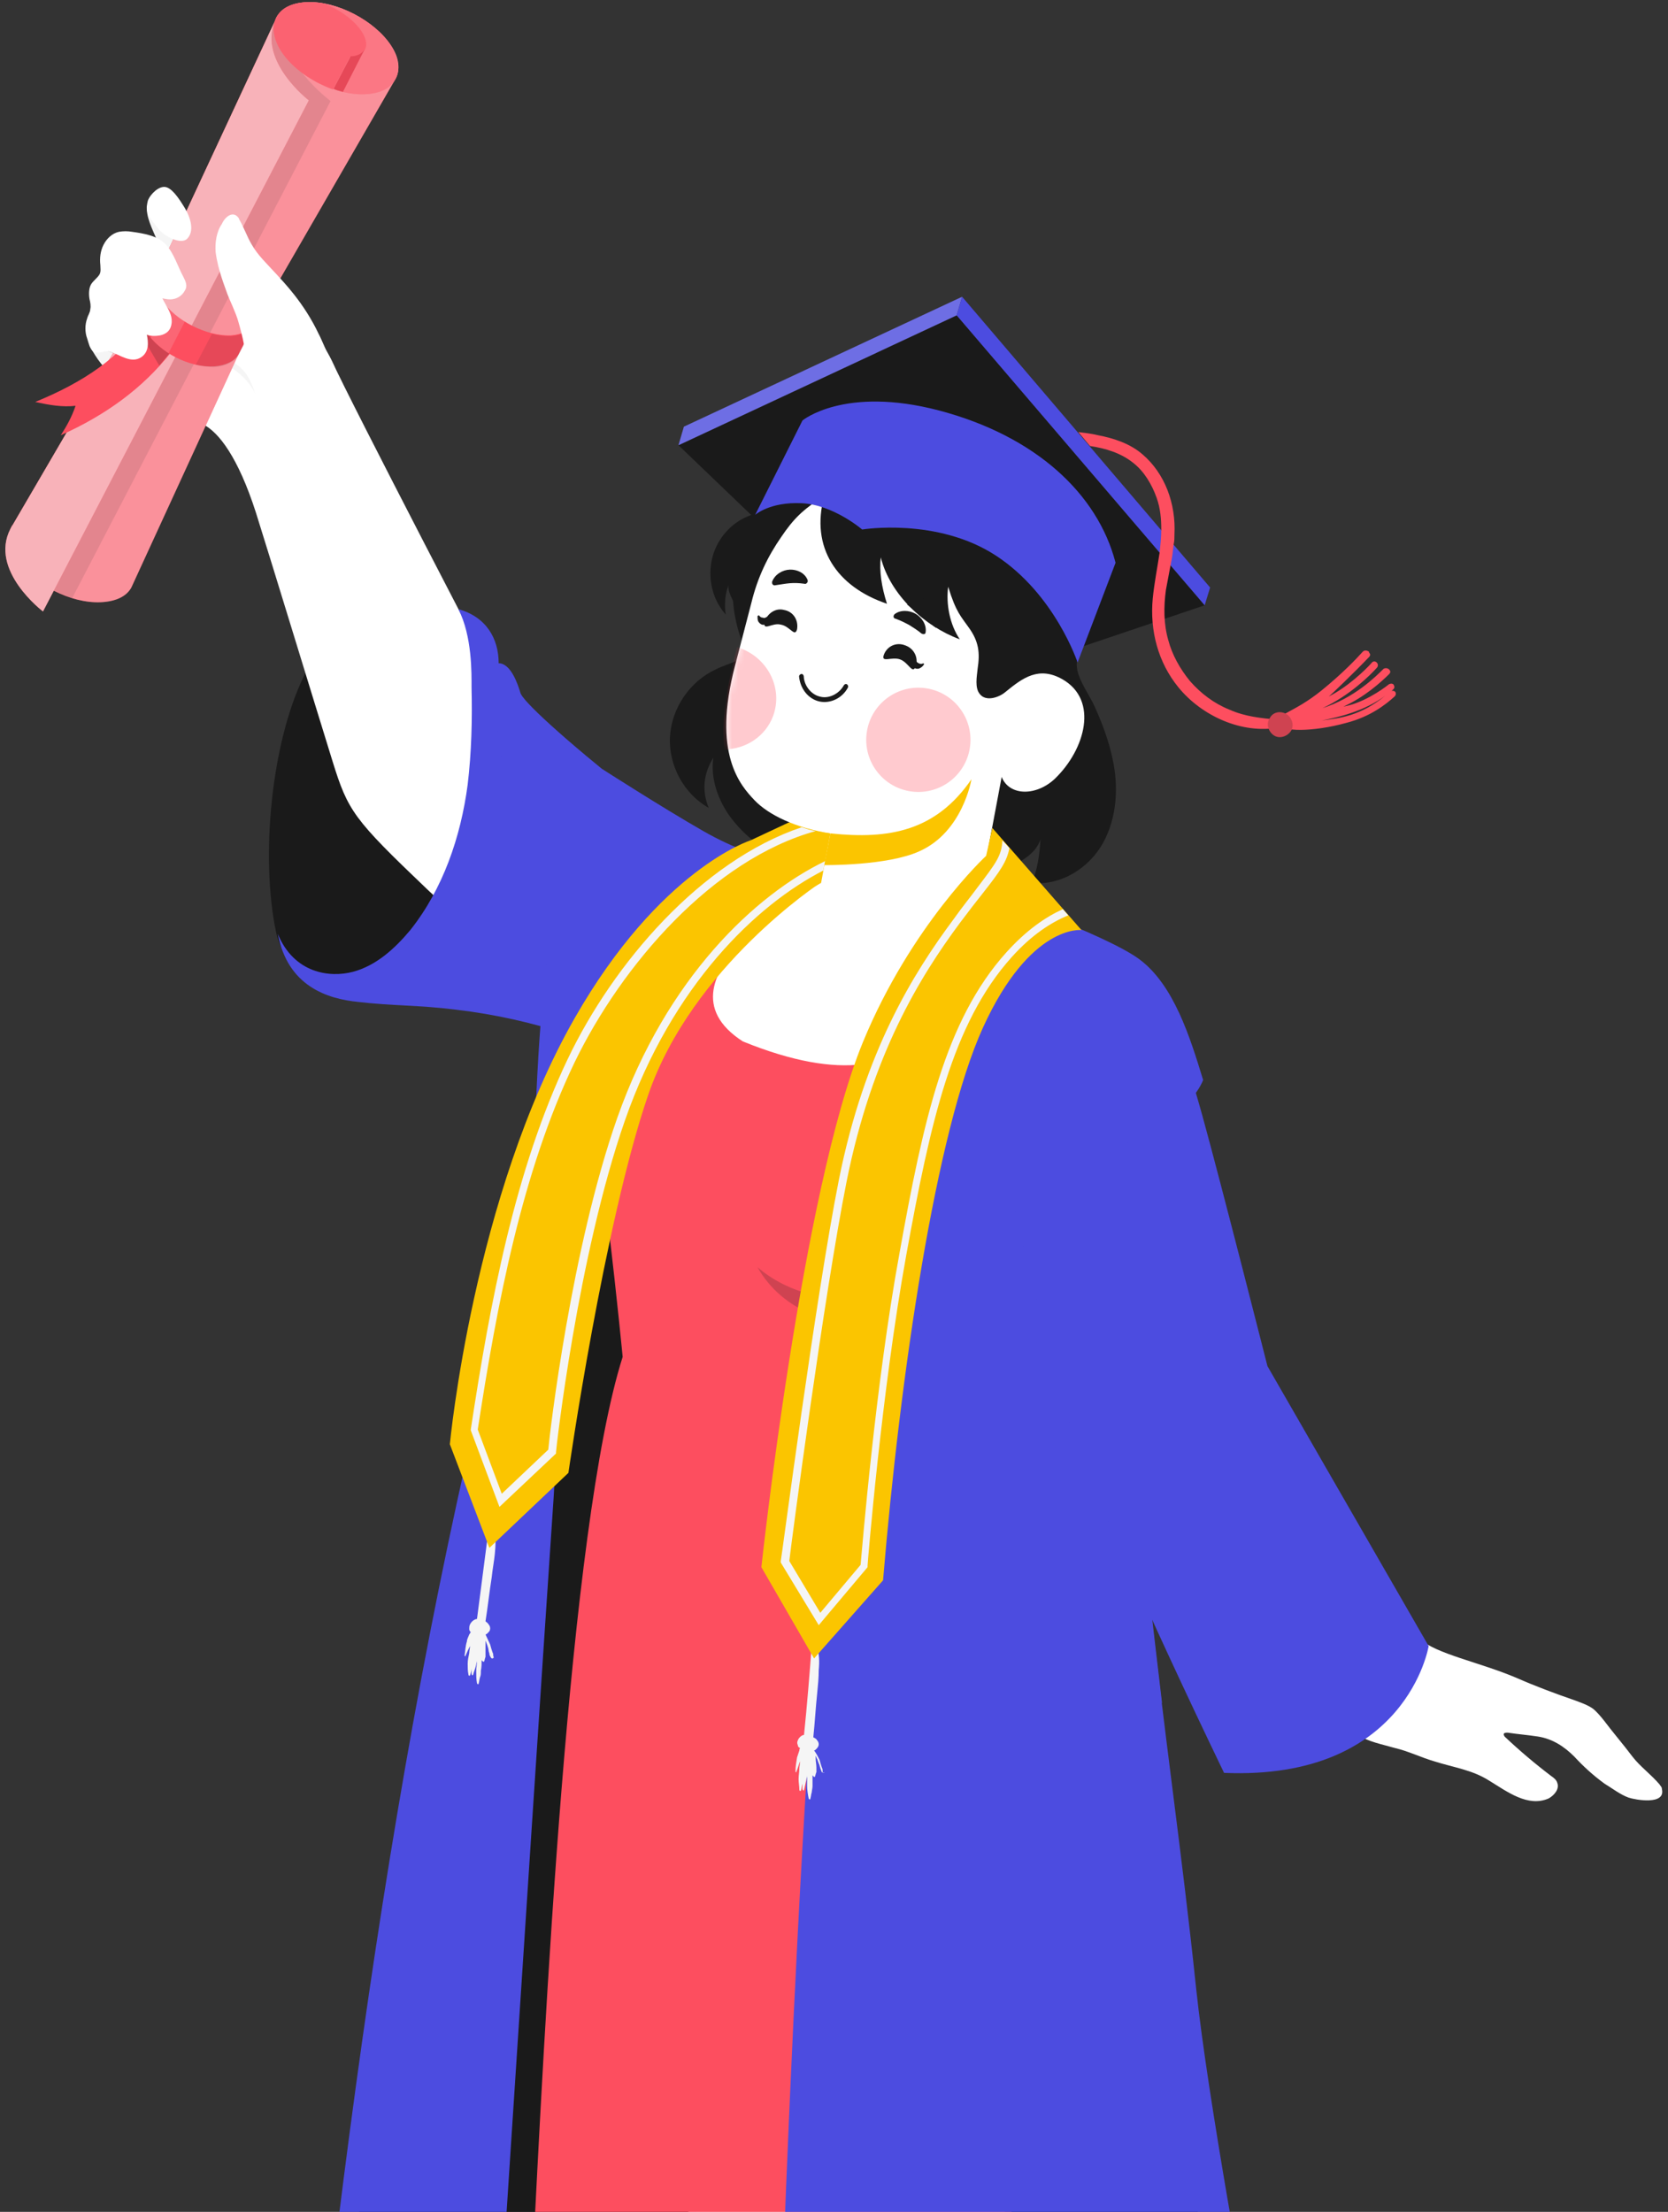
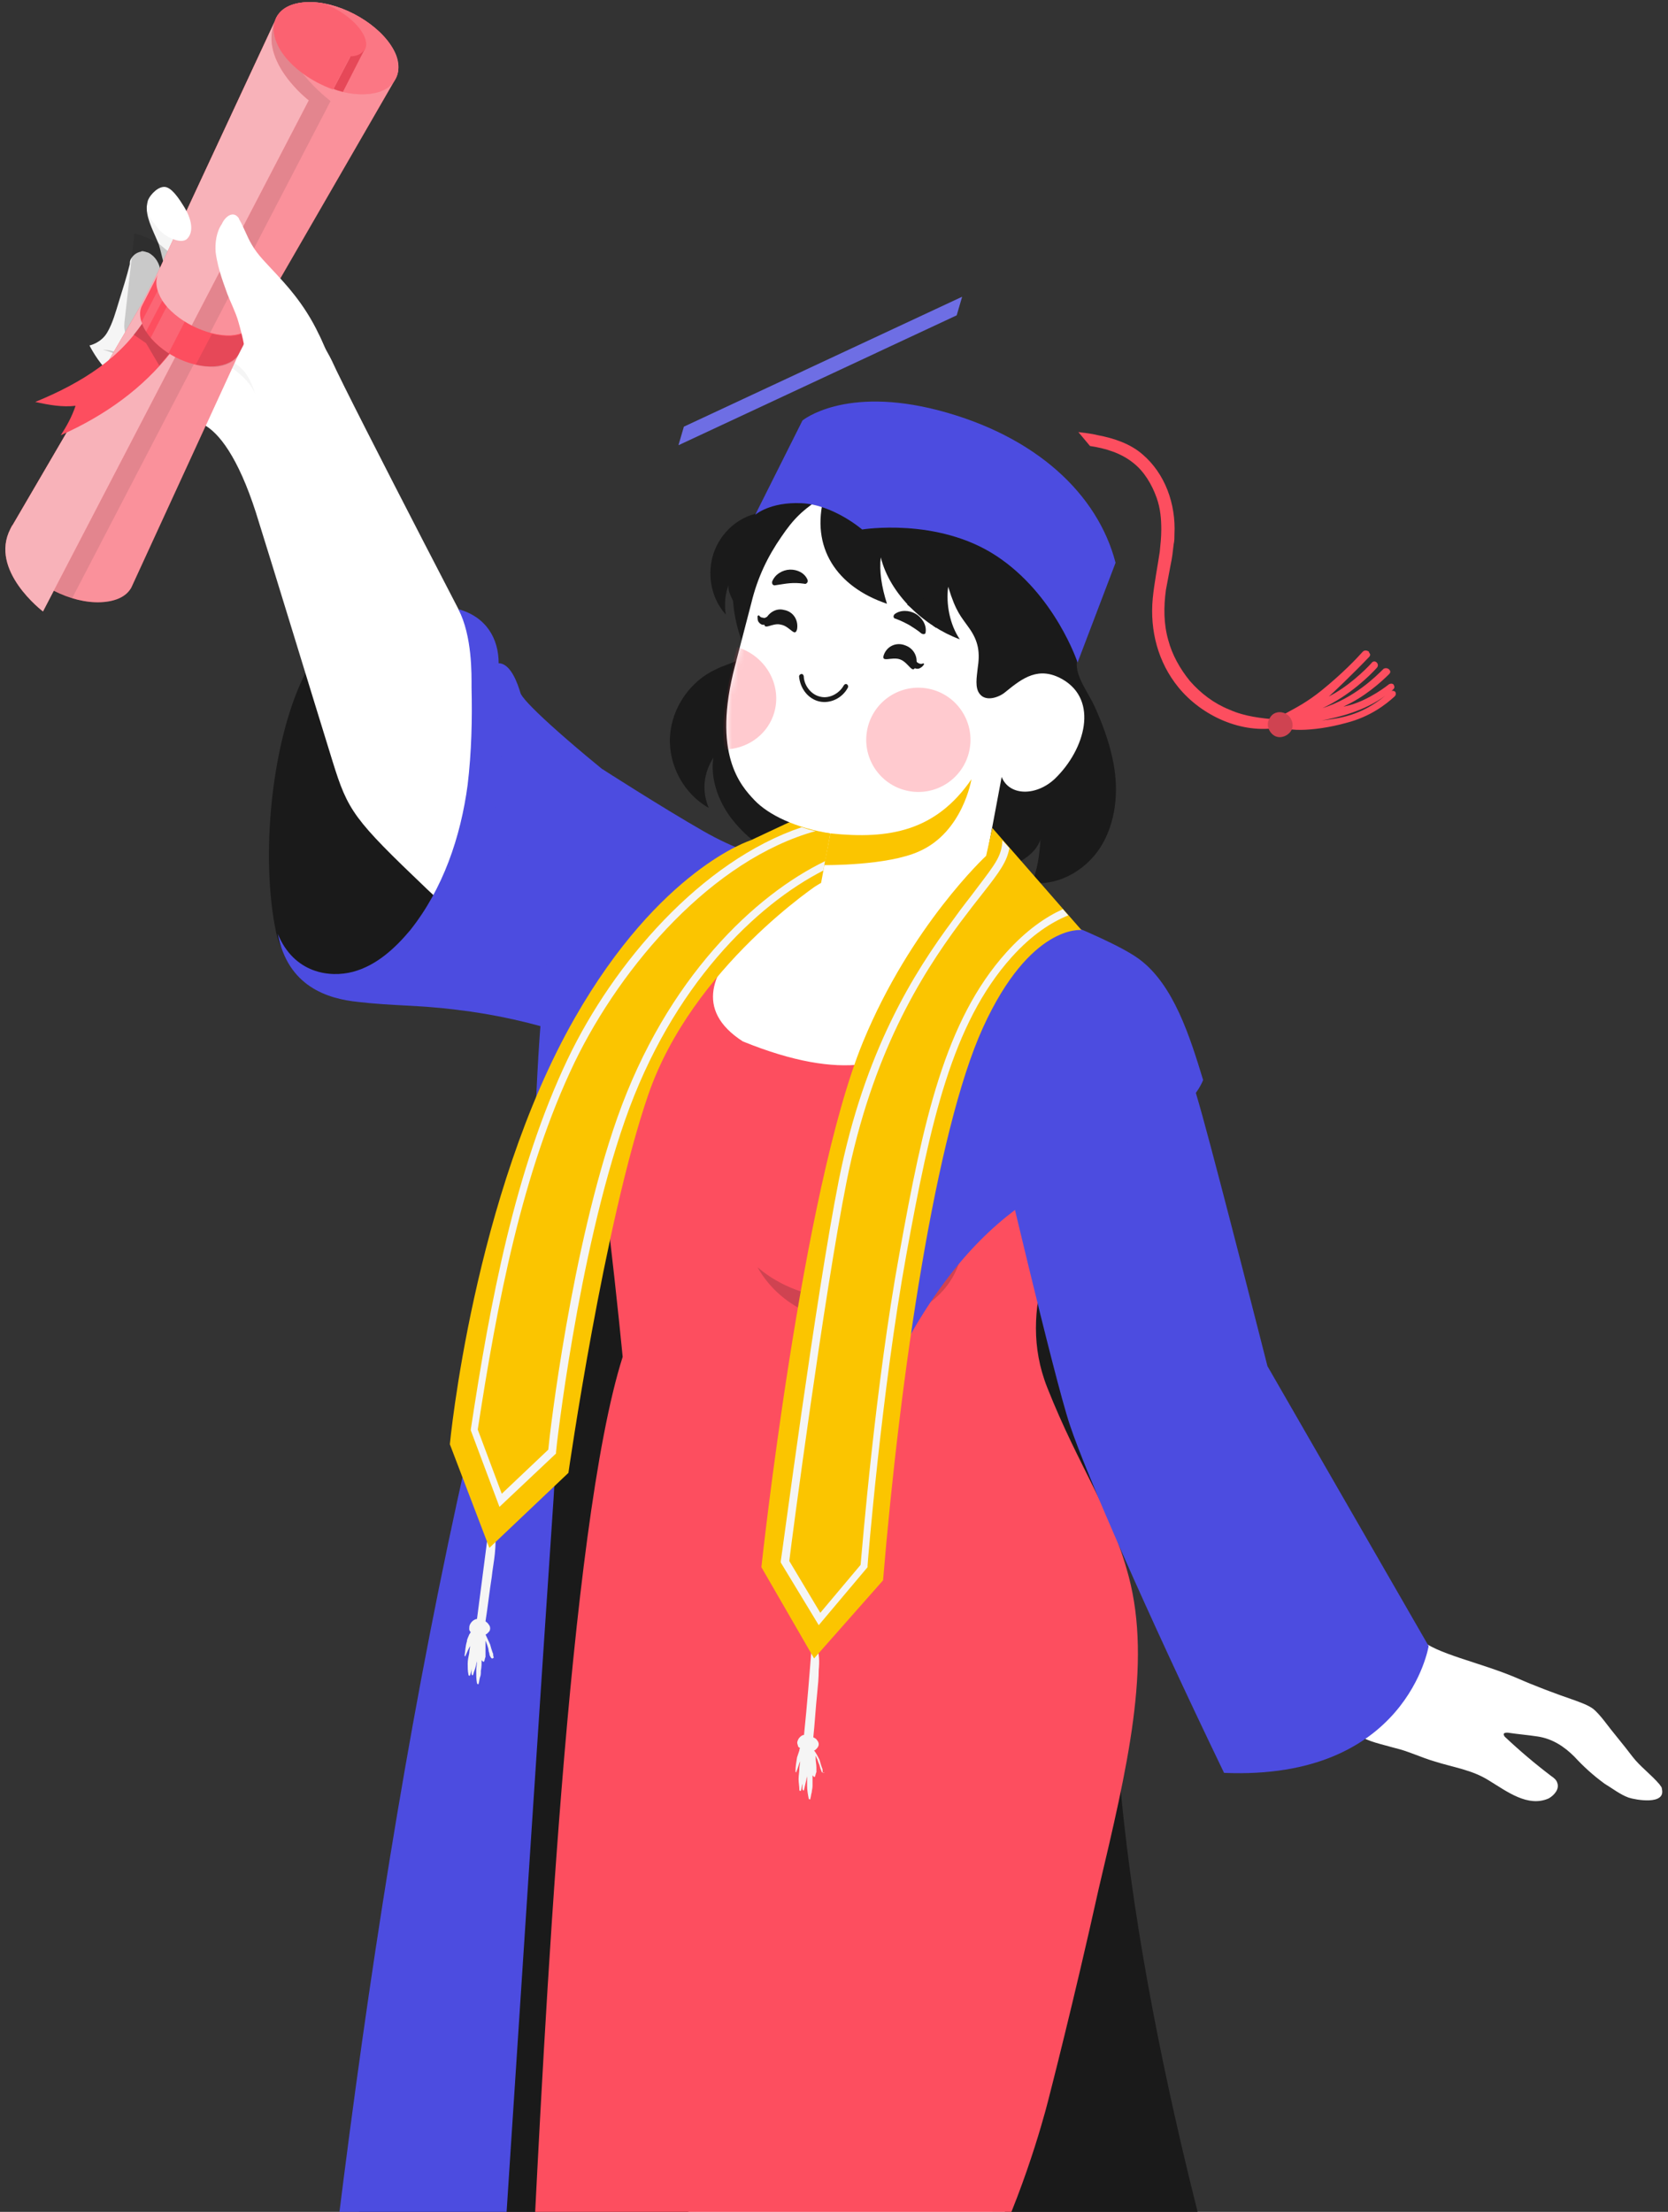
<svg xmlns="http://www.w3.org/2000/svg" width="270" height="358" viewBox="0 0 270 358" fill="none">
  <rect x="0" y="0" width="270" height="358" fill="#333333" stroke="none" />
  <ellipse cx="146.868" cy="96.978" rx="28.445" ry="25.348" transform="rotate(14.44 146.868 96.978)" fill="#1A1A1A" />
  <path d="M49.877 396.588C73.956 366.979 147.574 356.404 201.752 386.278C201.752 386.278 184.696 332.743 181.059 285.554C177.547 238.365 176.293 179.411 176.293 179.411L97.534 173.463L49.877 396.588Z" fill="#1A1A1A" />
  <path d="M198.139 441.631C193.874 430.993 187.099 416.351 187.099 416.351C187.099 416.351 185.343 415.725 184.214 414.724C181.204 412.346 173.426 383.937 167.906 369.92C159.125 347.518 148.839 334.753 141.437 326.743C144.95 309.973 152.226 275.181 152.226 275.181L142.19 256.284C142.19 256.284 109.072 238.512 101.044 225.121C101.044 225.121 94.772 259.162 93.266 284.067C90.381 327.995 96.026 334.252 103.804 346.642C107.567 352.524 123.248 374.676 135.541 389.819C146.455 404.336 149.466 408.842 154.985 416.226C159.627 422.483 164.394 429.492 166.276 432.745C169.788 438.878 172.046 448.514 173.3 453.646C174.555 458.652 174.806 464.784 174.429 468.914C174.429 468.914 172.673 480.052 174.555 479.802C176.437 479.552 192.745 470.916 197.511 465.034C202.153 459.152 202.404 452.269 198.139 441.631Z" fill="#F5F5F5" />
  <path d="M151.848 339.509C150.594 338.382 149.214 337.006 147.708 335.504C147.834 335.128 147.959 334.878 148.085 334.503C145.701 331.499 143.443 328.996 141.436 326.868C144.321 313.227 149.716 287.446 151.597 278.435L142.189 256.284C142.189 256.284 120.487 244.645 107.942 233.131C108.193 236.885 108.695 241.015 109.322 244.895C106.562 244.77 104.681 245.896 104.179 249.15C102.046 264.418 117.476 280.062 117.476 280.062C117.476 280.062 116.096 288.447 112.96 305.217C110.451 319.359 108.695 337.506 108.695 354.151C115.344 363.537 126.383 378.681 135.415 389.944C146.329 404.462 149.339 408.967 154.859 416.351C154.859 416.476 154.984 416.476 154.984 416.601C161.131 391.071 160.755 380.933 156.615 366.416C156.615 366.416 159.5 361.034 161.507 355.778C158.371 349.395 154.984 344.014 151.848 339.509Z" fill="#F5F5F5" />
  <path d="M113.213 487.436C114.969 482.555 118.356 473.169 118.733 466.161C118.983 462.531 118.858 453.896 118.356 446.137C117.604 434.998 117.604 429.366 115.596 399.956C112.586 356.404 111.457 350.146 114.091 330.372C116.6 310.599 120.614 280.438 120.614 280.438C120.614 280.438 114.091 273.679 107.066 256.659C103.554 248.149 99.916 231.629 101.045 225.121C101.045 225.121 109.575 232.38 133.535 231.754C157.997 231.128 167.656 226.873 167.656 226.873C169.036 230.377 173.803 237.386 177.566 244.77C180.326 250.026 184.466 258.787 181.957 275.932C180.201 287.947 174.556 295.706 168.911 315.855C163.266 335.879 152.352 365.665 152.352 365.665C154.735 381.183 156.868 390.445 150.972 418.353C147.836 433.121 142.567 457.4 143.822 461.029C144.323 462.531 145.452 463.908 145.452 463.908C145.452 463.908 143.069 479.927 140.811 491.191C138.553 502.454 134.539 508.086 127.388 510.339C120.112 512.591 101.797 510.964 100.041 510.213C98.285 509.337 105.937 501.077 105.937 501.077C108.321 497.698 111.457 492.442 113.213 487.436Z" fill="#F5F5F5" />
  <path d="M44.719 151.032C42.085 138.642 43.966 120.245 49.109 109.607C56.009 94.965 65.166 87.831 74.199 98.594C83.105 109.232 78.213 142.021 73.446 149.781C68.554 157.415 47.73 163.923 44.719 151.032Z" fill="#1A1A1A" />
  <path d="M23.766 33.266C23.64 35.143 24.518 36.77 25.648 39.398C26.149 40.65 28.872 53.337 29.248 54.087L42.373 44.712C41.119 41.709 27.278 36.269 23.766 33.266Z" fill="#F5F5F5" />
  <path d="M23.001 50.019C22.124 54.309 21.748 62.385 21.748 62.385C21.748 62.385 30.394 67.432 32.9 68.694C35.406 69.956 38.539 73.994 41.421 82.953C43.927 90.903 50.693 113.111 53.826 123.206C56.332 131.282 57.209 132.543 69.113 143.9C78.636 152.985 99.436 169.768 102.318 177.213C122.742 165.604 121.74 141.755 121.74 141.755C116.728 140.619 109.335 134.815 102.067 129.136C95.05 123.837 80.891 111.471 80.891 111.471C80.891 111.471 56.708 65.035 53.7 58.347C52.823 56.58 51.821 54.94 50.192 53.678C48.312 52.29 46.809 50.271 45.18 48.63C43.927 47.369 42.674 45.981 41.17 45.097C40.168 44.466 39.04 44.088 37.912 44.088C37.286 44.088 36.659 44.214 36.033 44.34C33.903 44.719 31.898 44.719 29.767 45.097C28.139 45.35 26.51 45.728 25.006 46.485C24.379 46.738 24.129 46.99 23.878 47.621C23.502 48.378 23.126 49.135 23.001 50.019Z" fill="white" />
  <path d="M35.309 58.546C37.441 59.047 40.452 61.55 41.33 63.803C40.201 60.298 39.197 59.297 35.81 57.42L35.309 58.546Z" fill="#F5F5F5" />
  <path d="M22.638 40.774C22.513 40.774 22.387 40.899 22.262 40.899C21.76 41.149 21.384 41.525 21.133 42.025C21.008 42.275 21.008 42.526 21.008 42.776C20.506 44.778 19.878 46.781 19.251 48.783C18.75 50.41 18.248 52.287 17.37 53.789C16.366 55.541 14.484 55.917 14.484 55.917C14.484 55.917 15.864 58.67 17.495 60.047C19.126 61.423 22.686 62.837 22.686 62.837C23.815 60.208 23.767 57.669 24.52 54.916C25.273 52.538 25.774 50.16 26.025 47.657C26.276 45.279 26.402 42.15 24.018 40.899C23.642 40.774 23.266 40.648 22.889 40.648C23.015 40.648 22.764 40.774 22.638 40.774Z" fill="#F5F5F5" />
  <path opacity="0.2" d="M30.669 46.031C29.916 44.53 29.415 43.153 28.411 41.776C28.035 41.276 27.533 40.9 27.031 40.525C26.529 40.149 26.153 39.774 25.651 39.398C24.522 38.648 23.017 38.147 21.762 37.772L20.132 52.289V52.414C20.006 53.791 20.633 55.292 22.264 56.544C22.515 56.794 22.891 57.045 23.268 57.295H23.142C23.142 57.295 22.515 58.046 21.261 57.921C20.257 57.795 18.25 56.419 16.619 56.669C17.748 56.669 20.006 58.046 21.01 58.421C22.64 59.172 24.146 58.672 24.648 57.921C25.149 57.295 25.275 56.419 25.024 55.543C26.153 56.294 28.662 55.668 29.164 54.291C29.415 53.666 29.415 52.915 29.289 52.289C29.164 51.538 28.662 50.912 28.537 50.036C29.415 49.786 30.544 49.536 31.171 48.785C32.174 48.284 31.171 47.033 30.669 46.031Z" fill="#1A1A1A" />
  <path d="M125.126 141.896C118.102 138.767 113.585 137.265 102.295 128.38C91.131 119.494 84.482 113.361 84.231 112.11C83.855 110.858 82.726 107.354 80.719 107.354C80.719 103.349 78.712 99.845 74.196 98.594C76.454 102.974 76.328 109.106 76.328 111.234C76.454 116.49 76.328 121.747 75.701 127.003C74.572 135.513 71.687 143.898 66.418 150.531C63.909 153.535 60.898 156.288 57.135 157.289C53.372 158.29 47.601 157.54 44.967 151.157C46.598 159.667 52.995 161.669 58.013 162.17C63.282 162.796 67.923 162.671 73.819 163.422C80.217 164.173 86.238 165.549 92.385 167.552C97.278 169.053 101.041 174.435 102.797 179.191C102.797 179.191 115.091 174.685 119.356 163.422C123.496 152.158 125.126 141.896 125.126 141.896Z" fill="#4C4CE0" />
-   <path d="M81.096 109.105C81.096 108.98 80.845 108.855 80.845 109.105C80.594 112.234 80.594 115.488 80.469 118.742C80.343 121.871 80.218 125.125 79.716 128.253C78.963 133.76 77.583 139.142 75.2 144.148C73.945 146.901 72.314 149.529 70.433 152.032C70.307 152.157 70.433 152.533 70.558 152.282C74.447 148.403 76.956 143.397 78.587 138.14C80.343 132.258 81.096 126.001 81.221 119.868C81.472 116.364 81.472 112.735 81.096 109.105Z" fill="#4C4CE0" />
+   <path d="M81.096 109.105C81.096 108.98 80.845 108.855 80.845 109.105C80.594 112.234 80.594 115.488 80.469 118.742C80.343 121.871 80.218 125.125 79.716 128.253C73.945 146.901 72.314 149.529 70.433 152.032C70.307 152.157 70.433 152.533 70.558 152.282C74.447 148.403 76.956 143.397 78.587 138.14C80.343 132.258 81.096 126.001 81.221 119.868C81.472 116.364 81.472 112.735 81.096 109.105Z" fill="#4C4CE0" />
  <path d="M85.235 118.243C85.11 116.992 85.11 115.74 84.733 114.489C84.608 114.238 84.357 114.238 84.357 114.489C84.231 115.615 84.482 116.866 84.482 117.993C84.482 119.244 84.482 120.496 84.482 121.747C84.357 124.125 84.231 126.378 83.855 128.756C83.103 133.386 81.848 137.892 80.092 142.272C80.092 142.397 80.217 142.772 80.343 142.522C82.601 138.142 84.106 133.511 84.733 128.63C85.11 126.253 85.235 123.875 85.235 121.497C85.361 120.496 85.361 119.369 85.235 118.243Z" fill="#4C4CE0" />
  <path d="M182.706 255.158C179.696 243.894 174.803 237.887 169.535 224.621C164.266 211.355 171.667 199.841 174.427 189.454C174.427 189.454 168.155 187.201 164.893 173.059C163.388 166.676 165.646 156.414 170.162 150.782L153.101 145.025C153.101 145.025 146.704 143.899 132.779 142.898L121.489 141.896C121.489 141.896 105.181 156.289 95.522 168.303C90.629 174.561 87.619 188.077 98.532 198.715C99.912 210.479 100.791 219.615 100.791 219.615C92.009 247.273 88.132 328.541 86.125 367.838C97.164 387.737 111.731 385.522 134.562 388.151C157.394 390.779 169.786 339.509 169.786 339.509C169.786 339.509 173.8 323.99 177.814 305.843C182.456 286.195 186.47 269.425 182.706 255.158Z" fill="#FD4E5F" />
  <path opacity="0.2" d="M122.617 205.096C132.402 213.606 151.219 211.604 155.986 199.965C155.735 216.61 130.52 219.238 122.617 205.096Z" fill="#1A1A1A" />
-   <path d="M154.859 51.037L195.002 97.969L151.974 112.486L109.824 72.062L154.859 51.037Z" fill="#1A1A1A" />
  <path d="M167.032 142.898C171.673 143.399 176.315 140.52 178.573 136.39C180.831 132.26 181.082 127.254 180.078 122.749C179.451 119.87 178.447 117.117 177.193 114.364C176.315 112.361 174.057 109.483 174.308 107.23C174.935 102.099 172.701 91.219 170.192 86.588C167.934 82.584 161.129 78.776 158.317 76.588C149.879 72.839 149.567 73.151 146.442 72.526C144.309 72.276 143.887 79.401 141.754 79.401C139.12 79.401 141.576 80.15 138.942 80.651C135.429 81.277 132.692 77.578 130.504 79.401C128.629 80.963 125.76 82.325 122.122 83.201C118.861 84.078 116.226 86.831 115.348 90.085C114.47 93.339 115.223 96.968 117.481 99.471C117.23 97.844 117.355 96.092 117.983 94.59C117.606 95.466 118.735 97.469 119.237 98.219C119.864 99.221 120.993 99.847 121.621 100.848C123.251 103.226 121.621 105.729 119.363 106.855C118.234 107.481 116.979 107.731 115.85 108.357C111.71 110.234 108.7 114.614 108.449 119.245C108.198 123.875 110.707 128.506 114.721 130.759C113.592 128.005 113.843 125.252 115.474 122.624C114.972 126.003 116.226 129.507 118.234 132.26C121.621 136.766 126.388 139.394 131.656 141.021C136.8 142.648 142.57 144.275 147.964 143.899C150.599 143.774 153.107 143.899 155.867 143.148C158.376 142.523 160.885 141.521 163.269 140.395C165.401 139.394 167.659 138.142 168.412 135.89C168.286 138.393 167.91 140.771 167.032 142.898Z" fill="#1A1A1A" />
  <path d="M129.879 131.902L127.691 133.152L126.754 135.652V143.777L129.254 145.965L135.191 144.09C135.608 142.527 136.441 139.34 136.441 139.09C136.441 138.84 137.066 135.027 137.379 133.152L129.879 131.902Z" fill="#FBC500" />
  <path d="M172.049 109.985C168.16 107.732 165.526 109.735 162.766 111.987C161.762 112.863 159.63 113.614 158.626 112.363C157.748 111.361 158.124 109.484 158.25 108.233C158.626 105.73 158.501 103.852 156.745 101.475C155.616 99.848 154.737 99.097 153.483 94.967C153.107 97.72 153.734 101.099 155.365 103.477C149.594 101.349 144.075 96.218 142.569 90.211C142.318 92.464 142.695 94.967 143.573 97.72C135.419 94.967 131.154 88.584 133.412 80.324C129.899 82.452 128.394 84.079 126.512 86.832C124.254 90.086 122.623 93.465 121.62 97.595C121.243 98.972 120.24 102.976 118.985 107.732C115.222 121.999 119.864 127.13 122.122 129.508C124.38 131.886 128.77 134.014 134.415 134.89L132.91 142.899C132.91 142.899 104.308 158.293 120.24 168.555C152.856 181.821 155.114 157.542 158.124 147.154L162.139 125.754C163.393 128.883 167.784 128.883 170.794 126.004C175.687 121.248 177.819 113.364 172.049 109.985Z" fill="white" />
  <path d="M146.834 97.844L151.475 101.598C152.604 100.347 152.479 98.469 151.099 97.468C149.845 96.467 147.963 96.592 146.834 97.844Z" fill="#1A1A1A" />
  <path d="M134.418 134.889C143.951 135.891 151.478 134.514 157.249 126.129C157.249 126.129 155.869 134.639 148.844 137.768C143.701 140.146 133.414 140.021 133.414 140.021L134.418 134.889Z" fill="#FBC500" />
  <path d="M143.072 105.979C142.57 107.355 144.326 106.229 145.706 106.73C147.086 107.23 147.713 109.233 148.215 107.856C148.717 106.479 147.964 104.978 146.584 104.477C145.079 103.851 143.574 104.602 143.072 105.979Z" fill="#1A1A1A" />
  <path d="M149.595 107.482C149.595 107.482 149.47 107.607 149.595 107.482C149.47 107.732 149.219 107.982 148.968 108.108C148.591 108.358 148.09 108.233 147.839 107.982C147.713 107.857 147.713 107.732 147.588 107.607V107.482C147.588 107.357 147.588 107.357 147.713 107.231C147.713 107.106 147.839 106.606 148.09 106.731C148.09 106.731 148.215 106.731 148.215 106.856C148.341 107.106 148.466 107.231 148.717 107.357C148.968 107.482 149.219 107.482 149.47 107.357C149.47 107.357 149.47 107.357 149.595 107.482C149.595 107.482 149.595 107.357 149.595 107.482Z" fill="#1A1A1A" />
  <path d="M123.752 100.723C123.501 102.224 125.007 100.723 126.387 101.098C127.892 101.348 128.645 103.226 129.021 101.849C129.272 100.347 128.394 98.971 126.888 98.72C125.508 98.345 124.129 99.346 123.752 100.723Z" fill="#1A1A1A" />
  <path d="M122.623 99.723C122.623 100.098 122.623 100.349 122.748 100.599C122.999 100.974 123.376 101.225 123.752 101.099C123.877 101.099 124.003 100.974 124.128 100.849L124.254 100.724C124.254 100.599 124.254 100.599 124.254 100.474C124.254 100.349 124.379 99.848 124.254 99.848H124.128C123.877 99.973 123.752 100.098 123.501 99.973C123.25 99.973 122.999 99.848 122.874 99.598C122.874 99.598 122.748 99.598 122.623 99.723C122.623 99.598 122.748 99.598 122.623 99.723Z" fill="#1A1A1A" />
  <path d="M174.429 107.229C174.429 107.229 170.792 96.216 161.258 89.958C151.724 83.701 139.556 85.703 139.556 85.703C139.556 85.703 134.914 81.698 129.771 81.448C124.628 81.198 122.244 83.325 122.244 83.325L129.896 68.057C129.896 68.057 136.67 62.425 151.975 66.43C167.655 70.56 177.691 79.946 180.576 91.085L174.429 107.229Z" fill="#4C4CE0" />
  <path d="M109.824 72.062L110.702 69.058L155.737 48.033L154.859 51.037L109.824 72.062Z" fill="#4C4CE0" />
  <path opacity="0.2" d="M109.824 72.062L110.702 69.058L155.737 48.033L154.859 51.037L109.824 72.062Z" fill="#F5F5F5" />
-   <path d="M155.737 48.033L154.859 51.037L195.002 97.968L195.88 95.09L155.737 48.033Z" fill="#4C4CE0" />
  <path d="M207.045 117.741C201.024 118.867 194.501 115.864 190.737 111.233C187.476 107.228 186.096 102.097 186.597 96.841C186.848 94.338 187.35 91.835 187.726 89.332C187.852 88.08 187.977 86.954 187.977 85.703C187.977 84.076 187.852 82.323 187.225 80.571C186.472 78.444 185.218 76.316 183.461 74.94C181.454 73.313 178.945 72.562 176.436 72.186L174.555 69.934C175.558 70.059 176.687 70.184 177.691 70.434C180.325 70.935 182.96 71.811 184.967 73.563C186.723 75.065 188.103 77.067 188.981 79.32C189.859 81.573 190.235 84.076 190.11 86.453C190.11 86.954 190.11 87.58 189.984 88.08C189.859 89.207 189.734 90.333 189.483 91.46C189.232 92.836 188.981 94.088 188.73 95.464C188.354 98.218 188.354 100.971 189.106 103.599C189.734 105.977 190.988 108.23 192.619 110.232C194.375 112.234 196.508 113.861 199.017 114.863C201.525 115.989 204.16 116.239 206.794 116.49C207.421 116.615 207.923 117.616 207.045 117.741Z" fill="#FD4E5F" />
  <path d="M220.592 105.477C219.589 106.603 217.331 108.981 213.944 111.734C209.302 115.489 206.543 115.489 206.919 117.116C207.295 118.492 212.564 118.492 217.958 116.991C221.847 115.989 224.356 113.987 225.736 112.736C225.987 112.485 225.987 112.235 225.861 111.985C225.736 111.859 225.485 111.734 225.234 111.859C225.61 111.484 225.861 111.359 225.61 110.858C225.485 110.608 225.109 110.608 224.858 110.733C223.603 111.734 220.467 113.862 217.456 114.362C220.843 112.861 223.603 110.358 224.858 109.106C225.109 108.856 225.109 108.606 224.858 108.355C224.607 108.105 224.23 108.105 223.98 108.23C222.725 109.482 219.213 112.986 214.069 114.613C218.46 112.61 221.847 109.231 222.85 108.105C223.101 107.855 223.101 107.479 222.85 107.229C222.6 106.979 222.223 106.979 221.972 107.354C220.969 108.48 218.084 111.234 215.073 112.736C215.324 112.61 219.463 108.606 221.596 106.353C221.847 106.103 221.847 105.852 221.596 105.602V105.477C221.22 105.226 220.843 105.226 220.592 105.477ZM213.944 116.615C216.578 116.115 220.843 115.113 224.23 112.61C220.216 115.864 216.955 116.24 213.944 116.615Z" fill="#FD4E5F" />
  <path d="M205.538 116.24C204.911 117.116 205.287 118.368 206.165 118.994C207.043 119.619 208.298 119.244 208.925 118.368C209.552 117.492 209.176 116.24 208.298 115.615C207.294 114.989 206.04 115.239 205.538 116.24Z" fill="#FD4E5F" />
  <path opacity="0.2" d="M205.538 116.24C204.911 117.116 205.287 118.368 206.165 118.994C207.043 119.619 208.298 119.244 208.925 118.368C209.552 117.492 209.176 116.24 208.298 115.615C207.294 114.989 206.04 115.239 205.538 116.24Z" fill="#1A1A1A" />
-   <path d="M179.949 180.442C179.949 214.358 183.336 232.254 185.719 255.407C188.604 282.064 191.239 299.084 193.622 321.862C195.504 339.758 202.278 376.052 202.278 376.052C202.278 376.052 199.267 391.821 171.042 404.711C143.444 417.351 125.129 415.099 125.129 415.099C125.129 415.099 128.014 306.844 133.534 248.148C133.534 248.148 143.318 199.465 156.114 185.072C169.035 170.555 179.949 180.442 179.949 180.442Z" fill="#4C4CE0" />
-   <path d="M176.939 253.279C180.201 260.412 184.717 269.423 188.104 275.68C187.351 269.423 186.599 262.79 185.721 255.281C183.839 237.259 181.33 222.366 180.326 200.465L165.398 200.215C168.535 225.245 171.294 240.638 176.939 253.279Z" fill="#4C4CE0" />
  <path d="M241.041 288.196C238.281 286.444 235.27 286.069 232.134 285.067C230.001 284.442 227.994 283.441 225.862 282.94C223.729 282.314 221.471 281.939 219.589 280.687C217.708 279.561 216.453 278.309 215.45 276.307C213.944 273.679 212.941 272.177 211.435 270.3C207.547 265.544 194.877 251.152 185.97 241.015C179.823 234.006 178.067 231.003 176.562 225.997C169.286 201.843 163.892 186.574 163.892 186.574C159.501 174.059 162.512 156.538 170.038 150.781C185.468 155.662 186.472 158.415 193.246 181.068C197.009 193.958 198.389 201.217 204.285 221.992C217.959 244.519 228.371 263.792 229.876 265.294C232.385 267.672 239.535 269.048 245.431 271.551C248.567 272.928 251.578 274.054 254.84 275.181C255.843 275.556 256.972 275.932 257.85 276.557C258.478 277.058 259.105 277.809 259.607 278.435C261.112 280.437 262.743 282.314 264.248 284.317C265.502 285.944 267.259 287.195 268.639 288.822C268.764 289.072 269.015 289.197 269.015 289.573C269.642 292.201 264.75 291.325 263.621 290.95C262.241 290.449 260.986 289.448 259.732 288.697C257.85 287.32 256.345 285.944 254.84 284.317C253.209 282.69 251.327 281.438 248.944 281.063C247.313 280.812 245.682 280.687 244.051 280.437C243.8 280.437 243.299 280.437 243.424 280.812C243.424 280.938 243.549 280.938 243.549 281.063C245.933 283.315 248.442 285.443 251.076 287.445C251.453 287.696 251.954 288.071 252.08 288.572C252.456 289.573 251.578 290.574 250.7 291.075C247.313 292.577 243.926 289.948 241.041 288.196Z" fill="white" />
  <path d="M167.906 150.031C175.433 151.783 182.332 153.535 185.845 159.042C189.357 164.549 191.615 169.68 194.626 180.568C197.637 191.456 205.163 221.117 205.163 221.117L231.256 266.421C231.256 266.421 227.743 288.197 198.138 286.946C185.468 260.664 175.809 238.513 173.175 230.628C170.54 222.744 161.634 184.573 161.634 184.573C161.634 184.573 156.741 166.551 167.906 150.031Z" fill="#4C4CE0" />
  <path d="M133.66 248.023C139.054 183.32 150.094 168.678 153.982 159.792C156.366 154.286 158.247 147.027 158.247 147.027L158.749 144.148C158.749 144.148 178.946 151.157 184.466 155.287C189.985 159.417 192.62 167.802 194.752 174.81C192.62 180.067 184.716 183.696 179.95 186.449C164.645 195.085 150.094 199.465 133.66 248.023Z" fill="#4C4CE0" />
  <path d="M89.61 242.483C85.599 302.059 78.203 416.588 78.203 416.588C78.203 416.588 55.765 409.323 50.5 396.377C58.899 318.439 70.933 238.124 94.875 165.338C94.75 165.47 91.24 213.289 89.61 242.483Z" fill="#4C4CE0" />
  <path d="M132.284 140.393L131.657 143.522C131.657 143.522 111.205 156.538 102.925 178.064C94.521 199.966 89.252 238.387 89.252 238.387C89.252 238.387 85.489 213.982 86.618 181.819C87.496 159.667 88.625 154.286 90.632 145.776C93.768 132.384 97.531 124.5 97.531 124.5C97.531 124.5 107.065 130.632 113.839 134.512C123.875 140.269 132.284 140.393 132.284 140.393Z" fill="#4C4CE0" />
  <path d="M79.845 268.049C79.845 267.798 79.845 267.673 79.719 267.423C79.594 267.048 79.468 266.672 79.343 266.171C79.092 265.671 78.841 265.045 78.59 264.545C78.716 264.545 78.841 264.419 78.966 264.294C79.217 264.044 79.343 263.919 79.343 263.543C79.343 263.293 79.217 263.043 79.092 262.918C78.966 262.667 78.716 262.542 78.59 262.417C78.966 260.039 79.217 257.661 79.594 255.283C79.719 254.032 79.97 252.78 80.096 251.529C80.221 250.152 80.346 248.901 79.845 247.649C79.719 247.399 79.092 247.023 79.092 247.524C78.465 252.405 77.838 257.161 77.21 262.042H77.085C76.709 262.167 76.332 262.417 76.081 262.918C75.956 263.168 75.956 263.418 75.956 263.668C75.956 263.919 76.081 264.044 76.207 264.169C76.081 264.294 76.081 264.419 75.956 264.545C75.83 264.92 75.579 265.295 75.579 265.671C75.329 266.422 75.329 267.173 75.203 267.924C75.203 268.049 75.329 268.174 75.329 268.049C75.579 267.423 75.83 266.922 76.081 266.422C76.081 266.797 75.956 267.173 75.956 267.548C75.83 268.174 75.705 268.674 75.705 269.3C75.705 269.926 75.705 270.427 75.83 271.052C75.83 271.178 75.956 271.303 76.081 271.177C76.207 270.802 76.332 270.427 76.332 270.051C76.332 270.301 76.332 270.677 76.332 270.927C76.332 271.052 76.458 271.303 76.583 271.052C76.709 270.552 76.959 270.051 77.085 269.425C77.085 269.175 77.21 269.05 77.21 268.8C77.21 269.3 77.085 269.926 77.085 270.427C77.085 271.052 77.085 271.803 77.21 272.429C77.21 272.554 77.461 272.679 77.461 272.554C77.587 272.179 77.587 271.803 77.712 271.428C77.838 271.178 77.838 270.802 77.838 270.427C77.963 269.801 77.963 269.175 77.963 268.549C77.963 268.674 77.963 268.8 78.088 268.8C78.088 268.925 78.339 269.05 78.339 268.925C78.465 268.8 78.465 268.424 78.59 268.174C78.59 267.924 78.59 267.673 78.59 267.423C78.59 266.922 78.59 266.422 78.59 265.921C78.59 265.796 78.59 265.671 78.59 265.546C78.716 265.796 78.716 265.921 78.841 266.171C78.966 266.547 79.092 266.922 79.092 267.173C79.092 267.298 79.217 267.548 79.217 267.673C79.217 267.924 79.343 268.049 79.468 268.299C79.594 268.424 79.719 268.549 79.845 268.299C79.97 268.424 79.97 268.299 79.845 268.049Z" fill="#F5F5F5" />
  <path d="M133.156 286.695C133.156 286.445 133.156 286.32 133.031 286.069C132.905 285.694 132.78 285.318 132.654 284.818C132.404 284.317 132.153 283.817 131.776 283.316C131.902 283.316 132.027 283.191 132.153 283.066C132.404 282.815 132.529 282.565 132.529 282.315C132.529 282.065 132.404 281.814 132.278 281.689C132.153 281.439 131.902 281.314 131.651 281.188C131.902 278.811 132.027 276.433 132.278 274.055C132.404 272.803 132.529 271.552 132.529 270.3C132.654 268.924 132.654 267.672 132.153 266.421C132.027 266.17 131.4 265.795 131.4 266.296C131.024 271.176 130.647 275.932 130.146 280.813H130.02C129.644 280.938 129.267 281.314 129.142 281.689C129.017 281.939 129.017 282.19 129.142 282.44C129.142 282.69 129.267 282.815 129.518 282.941C129.393 283.066 129.393 283.191 129.393 283.316C129.267 283.691 129.142 284.067 129.017 284.442C128.891 285.193 128.766 285.944 128.766 286.695C128.766 286.82 128.891 286.945 128.891 286.82C129.142 286.194 129.267 285.694 129.518 285.068C129.518 285.444 129.393 285.819 129.393 286.194C129.393 286.82 129.267 287.321 129.267 287.947C129.267 288.572 129.393 289.073 129.393 289.699C129.393 289.824 129.518 289.949 129.644 289.824C129.769 289.448 129.769 289.073 129.895 288.697C129.895 288.948 129.895 289.323 129.895 289.574C129.895 289.699 130.146 289.949 130.146 289.699C130.271 289.198 130.396 288.572 130.522 288.072C130.522 287.821 130.647 287.696 130.647 287.446C130.647 287.947 130.647 288.572 130.647 289.073C130.647 289.699 130.773 290.45 130.898 291.075C130.898 291.2 131.149 291.326 131.149 291.2C131.275 290.825 131.275 290.45 131.4 290.074C131.4 289.824 131.525 289.448 131.525 289.073C131.525 288.447 131.525 287.821 131.525 287.196C131.525 287.321 131.525 287.446 131.651 287.446C131.651 287.571 131.902 287.696 131.902 287.571C132.027 287.321 132.027 287.071 132.153 286.82C132.153 286.57 132.153 286.32 132.153 286.069C132.153 285.569 132.027 285.068 132.027 284.568C132.027 284.442 132.027 284.317 132.027 284.192C132.153 284.317 132.153 284.568 132.278 284.693C132.404 285.068 132.529 285.444 132.654 285.694C132.654 285.819 132.78 286.069 132.78 286.194C132.905 286.445 132.905 286.57 133.031 286.82C133.156 286.945 133.407 287.071 133.407 286.82C133.156 287.071 133.156 286.945 133.156 286.695Z" fill="#F5F5F5" />
  <path d="M160.629 134.012L175.055 150.532C175.055 150.532 166.776 149.53 159.123 166.301C151.471 183.071 145.701 222.618 142.941 255.783L131.776 268.423L123.246 253.655C123.246 253.655 129.769 192.832 139.679 168.678C147.457 149.781 159.625 138.517 159.625 138.517L160.629 134.012Z" fill="#FBC500" />
  <path d="M172.045 147.152C169.285 148.404 166.149 150.531 162.887 154.16C152.977 165.174 149.465 181.318 145.576 202.969C141.687 224.245 139.555 250.651 139.304 253.279L132.781 261.039L127.763 252.654C128.139 249.4 133.408 209.477 137.046 191.205C141.185 170.555 148.963 158.04 155.361 149.405C156.866 147.402 158.121 145.775 159.124 144.524C161.884 141.02 163.013 139.393 163.389 137.265L162.26 136.014C162.135 138.517 161.257 139.643 158.121 143.773C157.117 145.15 155.863 146.651 154.357 148.779C147.834 157.54 139.931 170.18 135.791 190.955C132.028 209.852 126.508 252.278 126.383 252.654V252.904L132.53 263.041L140.433 253.655V253.405C140.433 253.154 142.691 225.246 146.705 203.094C150.594 181.694 154.106 165.674 163.766 154.911C167.027 151.282 170.163 149.28 172.923 148.153L172.045 147.152Z" fill="#F5F5F5" />
  <path d="M127.638 133.137L121.491 136.015C121.491 136.015 106.814 140.646 93.015 164.8C76.582 193.584 72.818 233.758 72.818 233.758L79.216 250.528L92.011 238.388C92.011 238.388 97.782 197.965 104.932 177.19C112.083 156.415 132.781 142.898 132.781 142.898L134.161 135.64L134.287 134.889C132.154 134.639 129.896 134.013 127.638 133.137Z" fill="#FBC500" />
  <path d="M133.283 140.895L133.534 139.393C122.369 144.775 107.943 158.166 99.914 180.943C92.513 201.968 89.001 231.754 88.75 234.633L81.223 241.766L77.334 231.379C80.47 210.979 84.484 189.704 93.015 171.932C100.667 156.163 115.344 139.143 132.028 134.512C131.276 134.387 130.523 134.137 129.77 133.887C113.462 139.393 99.287 155.913 91.886 171.432C83.356 189.328 79.341 210.729 76.205 231.379V231.504L80.847 243.894L90.004 235.258V235.008C90.004 234.633 93.516 203.22 101.169 181.319C108.821 159.417 122.494 146.402 133.283 140.895Z" fill="#F5F5F5" />
  <mask id="mask0_83_14980" style="mask-type:alpha" maskUnits="userSpaceOnUse" x="115" y="80" width="61" height="93">
    <path d="M172.047 109.985C168.158 107.732 165.524 109.735 162.764 111.987C161.76 112.863 159.628 113.614 158.624 112.363C157.746 111.361 158.122 109.484 158.248 108.233C158.624 105.73 158.499 103.852 156.743 101.475C155.614 99.848 154.735 99.097 153.481 94.967C153.105 97.72 153.732 101.099 155.363 103.477C149.592 101.349 144.073 96.218 142.567 90.211C142.316 92.464 142.693 94.967 143.571 97.72C135.417 94.967 131.152 88.584 133.41 80.324C129.897 82.452 128.392 84.079 126.51 86.832C124.252 90.086 122.621 93.465 121.618 97.595C121.241 98.972 120.238 102.976 118.983 107.732C115.22 121.999 119.862 127.13 122.12 129.508C124.378 131.886 128.768 134.014 134.413 134.89L132.908 142.899C132.908 142.899 104.306 158.293 120.238 168.555C152.854 181.821 155.112 157.542 158.122 147.154L162.137 125.754C163.391 128.883 167.782 128.883 170.792 126.004C175.685 121.248 177.817 113.364 172.047 109.985Z" fill="white" />
  </mask>
  <g mask="url(#mask0_83_14980)">
    <path opacity="0.3" d="M146.873 127.99C142.318 127.006 139.423 122.516 140.407 117.961C141.391 113.406 145.882 110.512 150.436 111.496C154.991 112.48 157.886 116.97 156.902 121.525C155.918 126.079 151.428 128.974 146.873 127.99Z" fill="#FD4E5F" />
    <path opacity="0.3" d="M119.299 104.716C117.817 110.396 116.604 117.056 117.277 121.303C120.751 121.243 123.918 119.171 125.137 115.9C126.755 111.557 124.434 106.629 119.856 104.923C119.67 104.854 119.484 104.785 119.299 104.716Z" fill="#FD4E5F" />
  </g>
  <path d="M132.654 113.541C134.39 113.916 136.335 113.015 137.243 111.302C137.353 111.106 137.27 110.868 137.092 110.756C136.914 110.644 136.691 110.743 136.581 110.939C135.813 112.315 134.156 113.131 132.757 112.756C131.342 112.45 130.17 111.022 130.102 109.466C130.084 109.242 129.921 109.06 129.713 109.088C129.505 109.117 129.331 109.299 129.35 109.524C129.534 111.472 130.854 113.152 132.654 113.541Z" fill="#1A1A1A" />
  <path d="M149.826 102.355C150.032 101.097 149.175 99.883 148.176 99.325C147.177 98.766 145.751 98.664 144.798 99.418C144.63 99.587 144.573 99.849 144.733 100.021C144.782 100.1 144.845 100.113 144.908 100.127L144.971 100.14C145.886 100.475 146.536 100.821 147.186 101.167C147.821 101.579 148.408 101.911 149.189 102.56L149.252 102.574C149.427 102.68 149.693 102.669 149.798 102.486C149.798 102.486 149.812 102.42 149.826 102.355Z" fill="#1A1A1A" />
  <path d="M125.44 94.734C126.44 94.594 127.116 94.455 127.84 94.398C128.564 94.341 129.273 94.352 130.214 94.484L130.276 94.497C130.461 94.537 130.69 94.373 130.749 94.101C130.764 94.033 130.717 93.951 130.732 93.883C130.272 92.716 129.034 92.164 127.863 92.196C126.692 92.228 125.436 92.953 124.987 94.138C124.942 94.342 125.007 94.641 125.193 94.681C125.301 94.775 125.378 94.721 125.44 94.734Z" fill="#1A1A1A" />
  <path d="M2.068 84.953L22.892 49.285L25.527 44.154L44.469 3.48L44.72 2.854C45.472 1.478 47.103 0.477 49.612 0.351C54.505 0.101 60.651 3.355 63.286 7.36C64.666 9.362 64.791 11.365 64.038 12.741L41.207 52.289L38.573 57.42L21.262 95.09C20.509 96.467 18.878 97.343 16.369 97.468C11.477 97.718 5.33 94.59 2.696 90.46C1.441 88.457 1.19 86.455 1.943 85.078L2.068 84.953Z" fill="#FD4E5F" />
  <path opacity="0.4" d="M2.068 84.953L22.892 49.285L25.527 44.154L44.469 3.48L44.72 2.854C45.472 1.478 47.103 0.477 49.612 0.351C54.505 0.101 60.651 3.355 63.286 7.36C64.666 9.362 64.791 11.365 64.038 12.741L41.207 52.289L38.573 57.42L21.262 95.09C20.509 96.467 18.878 97.343 16.369 97.468C11.477 97.718 5.33 94.59 2.696 90.46C1.441 88.457 1.19 86.455 1.943 85.078L2.068 84.953Z" fill="#F5F5F5" />
  <path opacity="0.1" d="M45.598 1.854C45.222 2.104 44.971 2.479 44.845 2.855L44.469 3.48L25.652 44.279L23.018 49.411L2.068 84.953L1.943 85.204C1.19 86.58 1.441 88.583 2.696 90.585C4.577 93.463 7.964 95.841 11.602 96.968L53.501 16.371C53.501 16.246 44.594 9.988 45.598 1.854Z" fill="#1A1A1A" />
  <path d="M49.613 0.351C47.104 0.477 45.473 1.353 44.72 2.854C43.968 4.356 44.218 6.233 45.473 8.236C48.107 12.366 54.254 15.495 59.147 15.244C61.655 15.119 63.286 14.243 64.039 12.741C64.791 11.365 64.541 9.487 63.286 7.36C60.652 3.355 54.505 0.101 49.613 0.351Z" fill="#FD4E5F" />
  <path d="M1.693 85.579L2.069 84.953L22.893 49.285L25.527 44.154L44.469 3.48C41.835 9.988 49.989 16.246 49.989 16.246L6.961 98.97C6.961 98.97 -1.82 92.337 1.693 85.579Z" fill="#FD4E5F" />
  <path opacity="0.6" d="M1.693 85.579L2.069 84.953L22.893 49.285L25.527 44.154L44.469 3.48C41.835 9.988 49.989 16.246 49.989 16.246L6.961 98.97C6.961 98.97 -1.82 92.337 1.693 85.579Z" fill="#F5F5F5" />
  <path opacity="0.25" d="M49.613 0.351C47.104 0.477 45.473 1.353 44.72 2.854C43.968 4.356 44.218 6.233 45.473 8.236C48.107 12.366 54.254 15.495 59.147 15.244C61.655 15.119 63.286 14.243 64.039 12.741C64.791 11.365 64.541 9.487 63.286 7.36C60.652 3.355 54.505 0.101 49.613 0.351Z" fill="#F5F5F5" />
  <path opacity="0.5" d="M56.638 9.237C61.906 8.737 58.645 2.98 52.498 0.602C51.494 0.352 50.491 0.352 49.613 0.352C47.104 0.477 45.473 1.353 44.72 2.855C43.968 4.231 44.218 6.234 45.473 8.236C47.229 10.989 50.491 13.242 53.878 14.493L56.638 9.237Z" fill="#FD4E5F" />
  <path d="M59.022 7.984L55.509 14.868C55.008 14.742 54.506 14.617 54.004 14.367L56.764 9.111C57.516 9.111 58.52 8.86 59.022 7.984Z" fill="#FD4E5F" />
  <path opacity="0.1" d="M59.022 7.984L55.509 14.868C55.008 14.742 54.506 14.617 54.004 14.367L56.764 9.111C57.516 9.111 58.52 8.86 59.022 7.984Z" fill="#1A1A1A" />
  <path d="M23.52 51.539C19.757 57.797 13.359 61.926 5.707 65.055C7.965 65.556 10.098 65.931 12.23 65.681C11.603 67.558 10.725 69.06 9.847 70.437C17.123 67.183 23.144 62.803 27.66 57.046L26.782 55.794L23.52 51.539Z" fill="#FD4E5F" />
  <path opacity="0.2" d="M21.639 54.167L23.646 55.544L25.778 59.173C26.406 58.422 27.033 57.671 27.66 56.92L26.782 55.669L23.646 51.539C23.019 52.415 22.391 53.291 21.639 54.167Z" fill="#1A1A1A" />
  <path d="M23.018 49.41C22.39 50.537 22.641 52.039 23.645 53.666C25.777 57.045 30.67 59.548 34.684 59.297C36.566 59.172 37.946 58.421 38.573 57.42L41.207 52.289C40.58 53.415 39.2 54.166 37.319 54.291C33.43 54.416 28.412 51.913 26.279 48.66C25.276 47.033 25.025 45.406 25.652 44.279L23.018 49.41C23.018 49.41 23.018 49.285 23.018 49.41Z" fill="#FD4E5F" />
  <path opacity="0.15" d="M29.918 52.039C28.788 51.288 27.785 50.537 27.032 49.536L24.398 54.667C25.151 55.543 26.154 56.419 27.283 57.17L29.918 52.039ZM23.645 53.666L26.28 48.66C25.903 48.034 25.652 47.534 25.527 47.033L22.893 52.164C23.018 52.54 23.269 53.166 23.645 53.666Z" fill="#F5F5F5" />
  <path opacity="0.1" d="M31.674 59.047C32.677 59.297 33.681 59.422 34.684 59.422C36.566 59.297 37.946 58.546 38.573 57.545L41.208 52.414C40.581 53.54 39.201 54.291 37.319 54.416C36.315 54.416 35.312 54.291 34.308 54.041L31.674 59.047Z" fill="#1A1A1A" />
  <path d="M23.895 32.639C23.393 34.642 24.522 35.518 25.525 36.895C26.529 38.271 29.289 39.648 30.292 38.647C31.421 37.52 31.045 35.393 29.665 33.265C28.285 31.012 27.282 30.137 26.404 30.262C25.274 30.387 24.02 31.889 23.895 32.639Z" fill="white" />
-   <path d="M27.784 52.287C27.659 53.414 27.031 54.039 25.902 54.29C25.15 54.415 24.271 54.415 23.77 54.165C24.021 55.416 24.146 56.918 22.892 57.794C21.261 58.92 19.379 57.419 17.874 56.918C16.996 56.668 16.368 57.168 15.49 57.043C14.612 56.918 14.361 55.541 14.11 54.79C13.734 53.789 13.734 52.538 14.11 51.536C14.236 51.036 14.612 50.535 14.612 50.035C14.738 49.534 14.612 48.908 14.487 48.408C14.361 47.657 14.361 46.656 14.738 46.03C15.114 45.404 15.741 45.029 16.117 44.403C16.368 43.902 16.243 43.402 16.243 42.901C16.117 41.775 16.243 40.648 16.745 39.647C17.247 38.646 18.125 37.77 19.254 37.52C20.006 37.395 20.634 37.395 21.386 37.52C23.142 37.77 25.651 38.145 26.906 39.647C28.16 41.024 28.788 43.151 29.666 44.778C30.042 45.529 30.418 46.28 29.916 47.031C29.54 47.782 28.788 48.283 28.035 48.408C27.408 48.533 26.906 48.408 26.279 48.283C27.031 49.784 27.909 50.786 27.784 52.287Z" fill="white" />
  <path d="M38.575 35.216C38.575 35.216 38.702 35.344 38.702 35.471C39.461 36.746 39.967 38.277 40.726 39.552C41.738 41.337 43.255 42.74 44.647 44.27C45.911 45.673 49.2 48.988 51.603 54.089C51.856 54.472 53.501 58.425 53.627 58.425L39.84 60.338C40.093 57.66 39.208 54.217 38.575 52.049C38.196 50.646 37.184 48.606 36.805 47.586C36.425 46.438 35.287 43.76 34.907 40.827C34.781 39.297 35.034 37.511 35.919 36.236C36.425 35.089 37.69 34.068 38.575 35.216Z" fill="white" />
</svg>